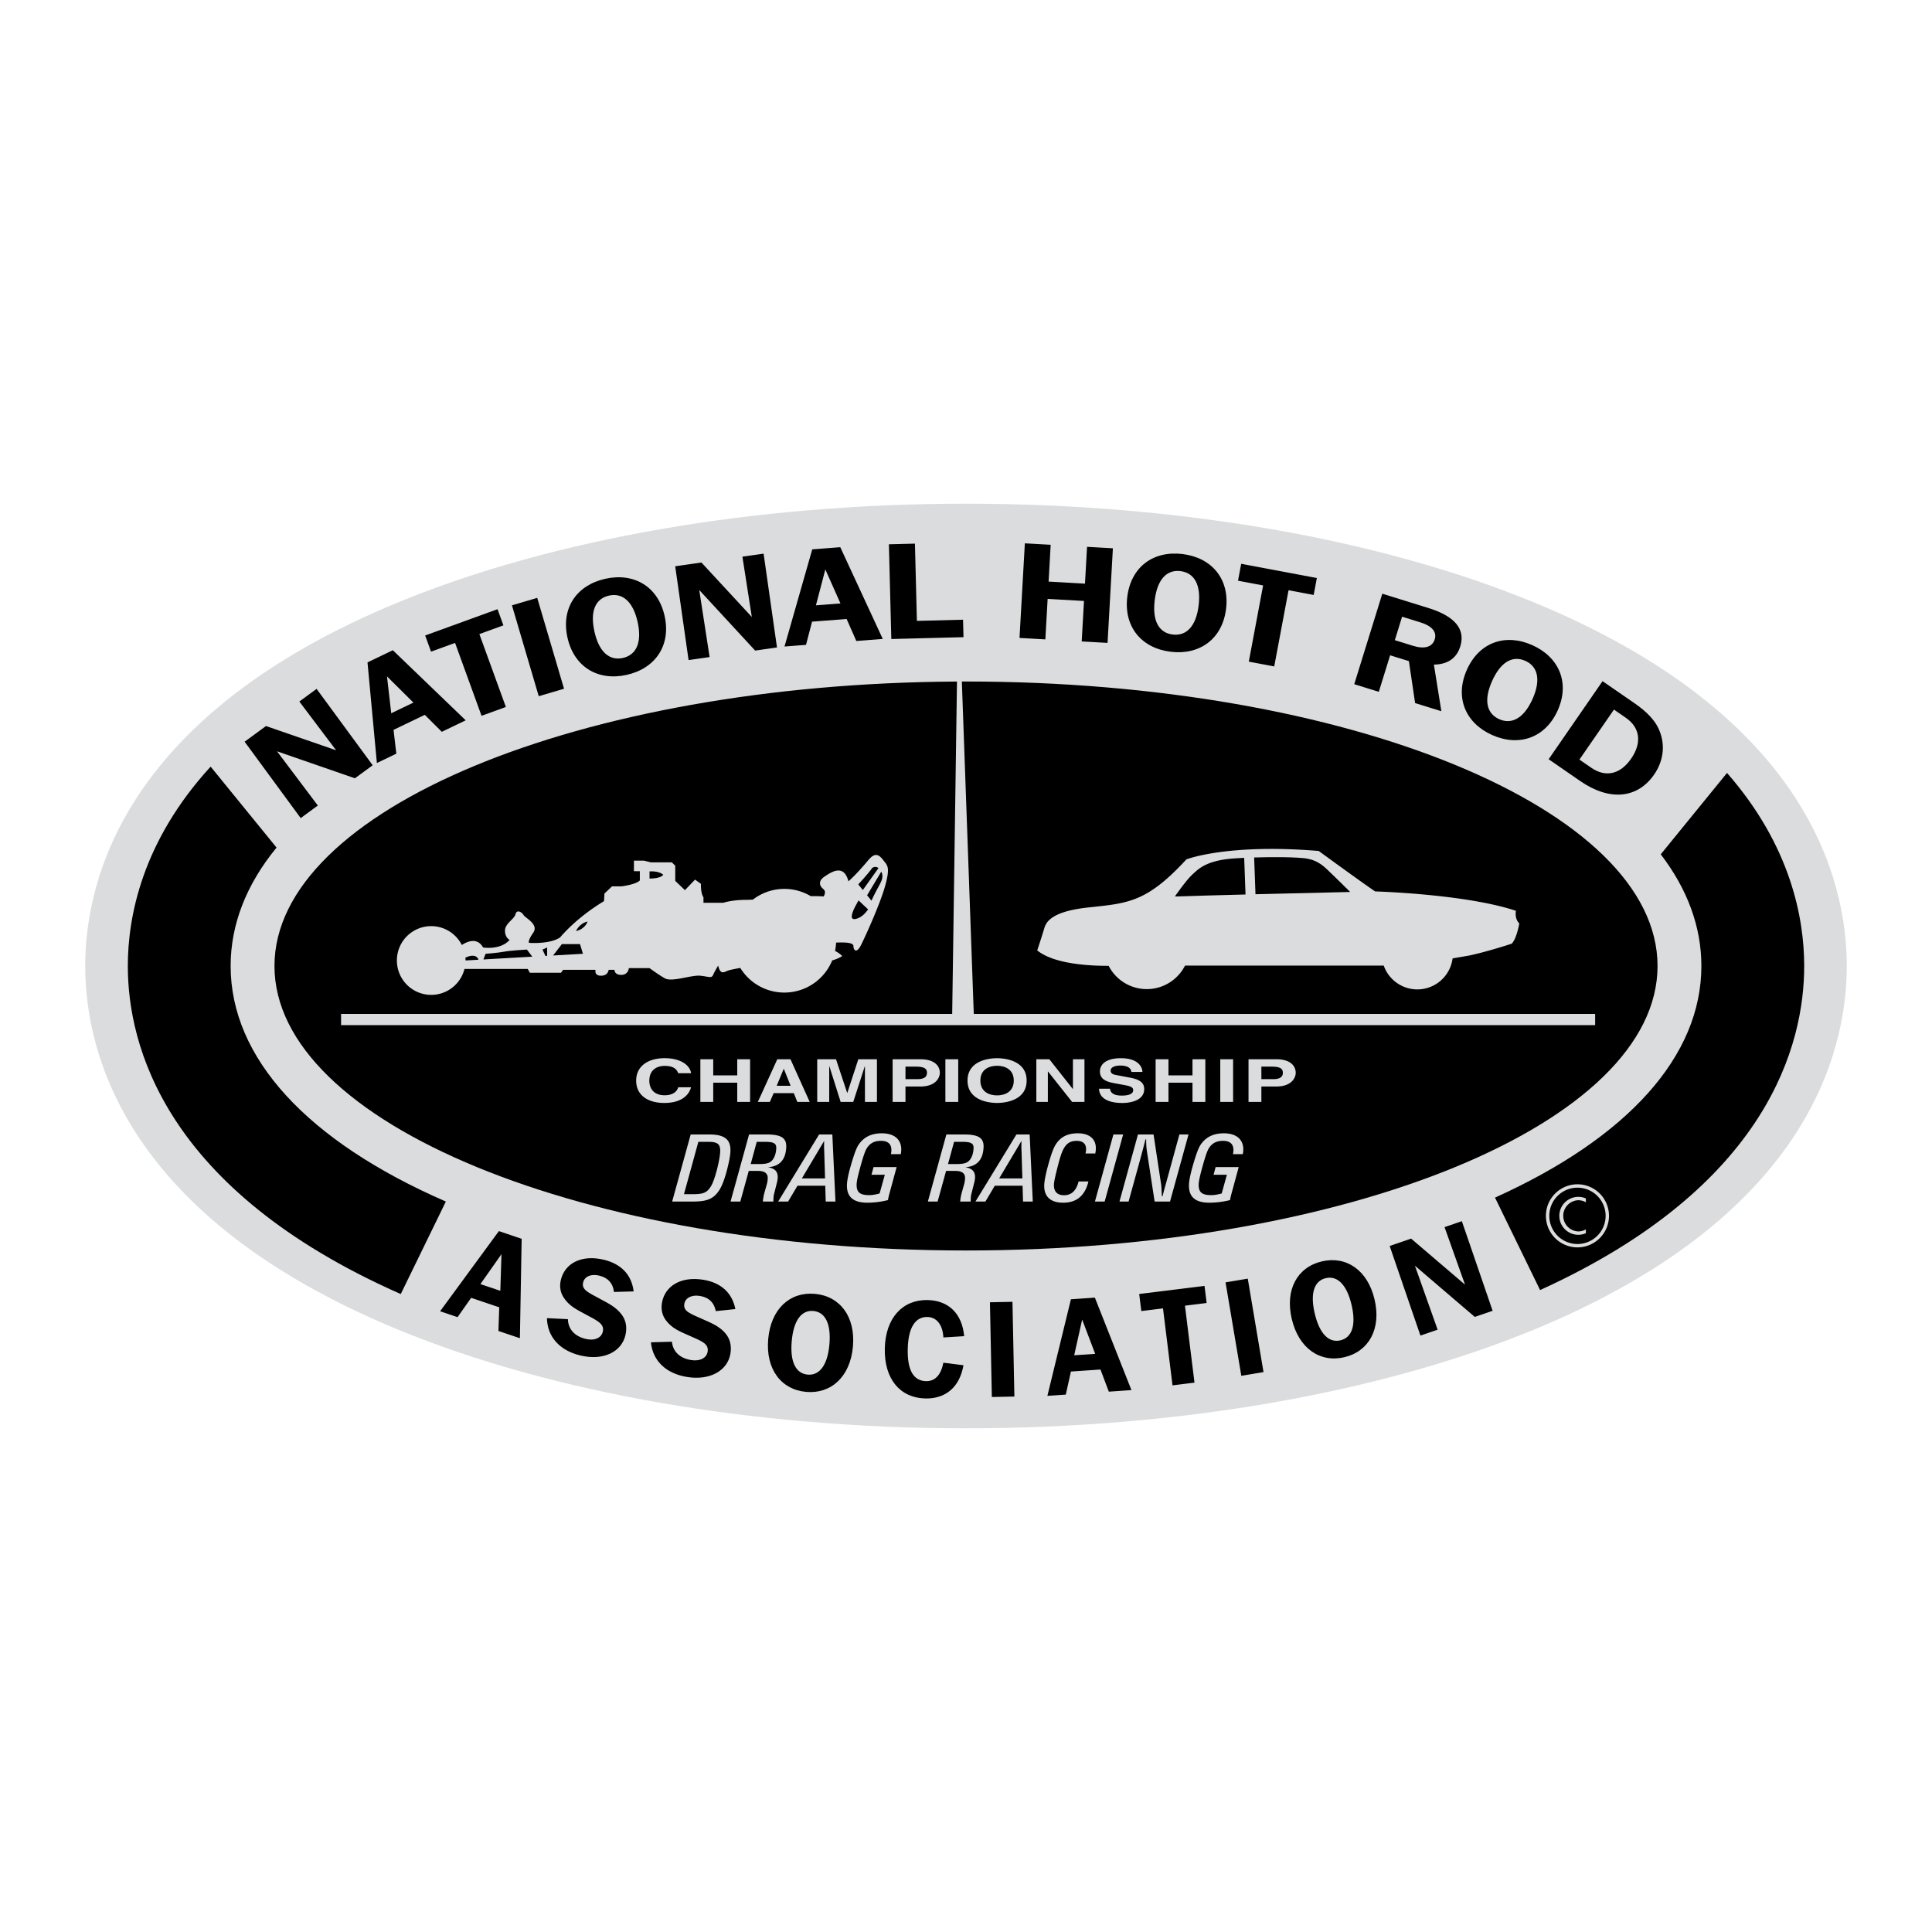
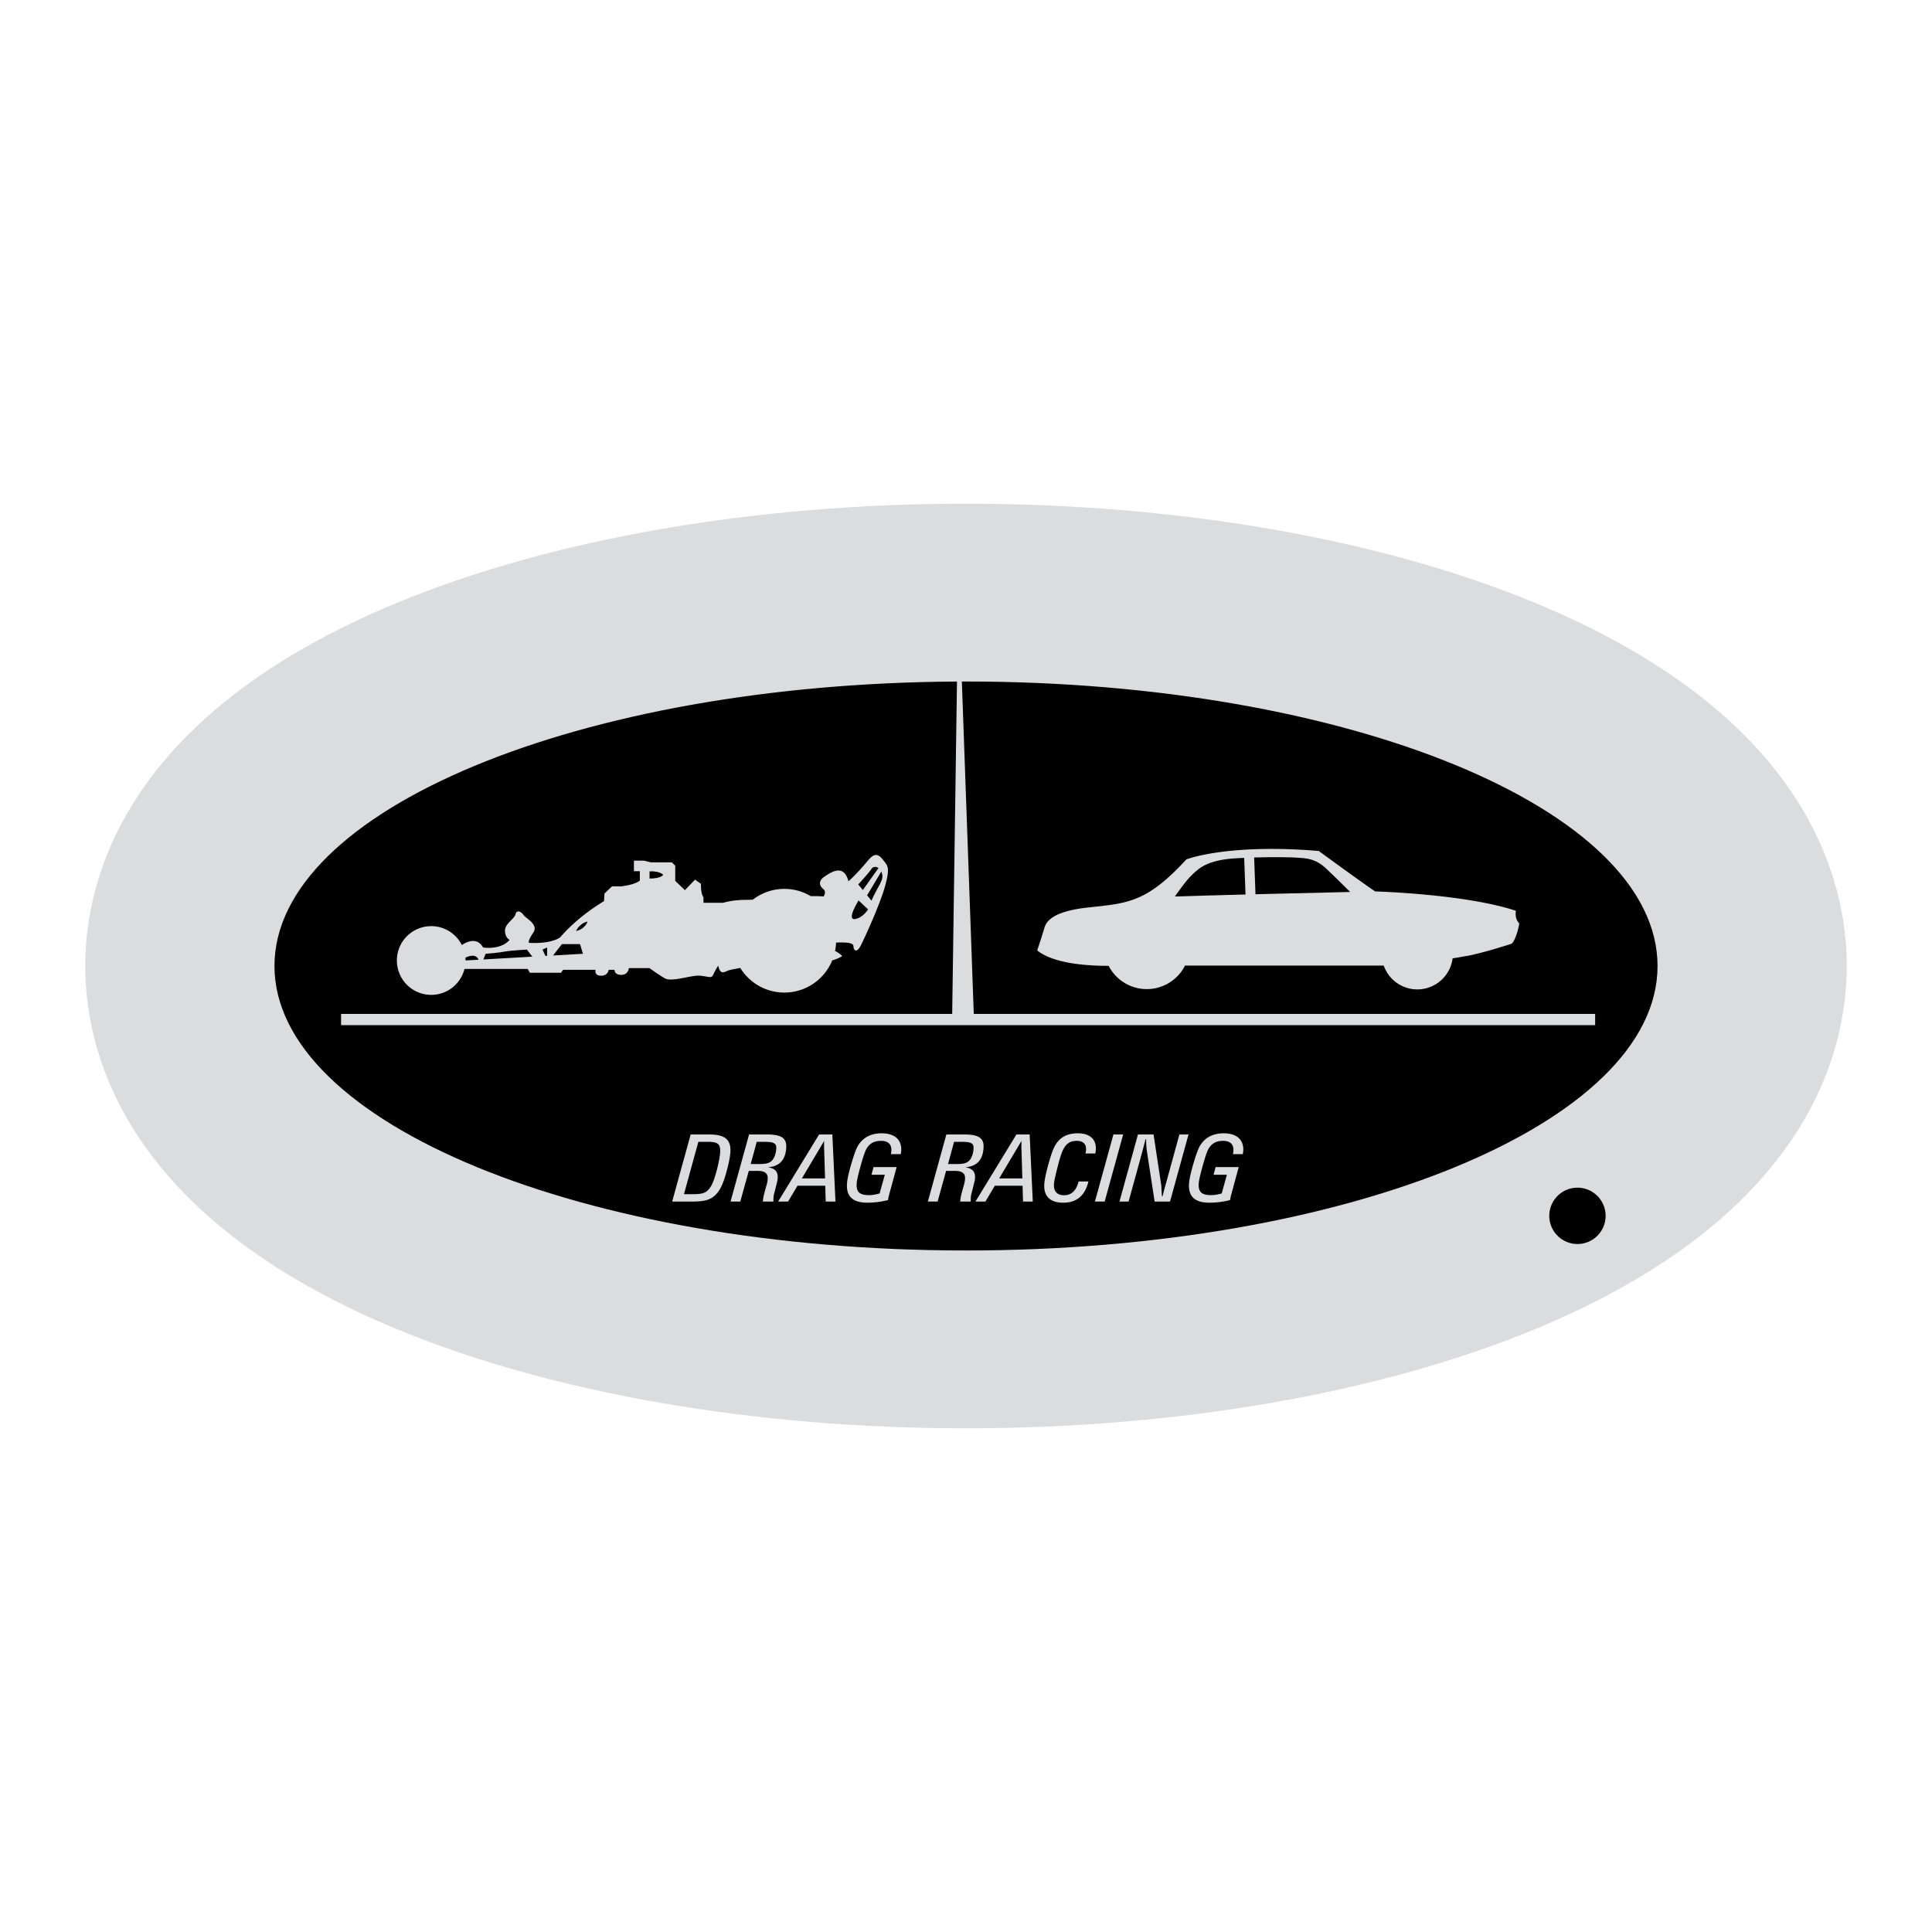
<svg xmlns="http://www.w3.org/2000/svg" width="2500" height="2500" viewBox="0 0 192.756 192.756">
  <g fill-rule="evenodd" clip-rule="evenodd">
-     <path fill="#fff" d="M0 0h192.756v192.756H0V0z" />
    <path d="M39.776 132.682C12.567 121.486 8.504 105.131 8.504 96.378s4.063-25.108 31.272-36.303c15.395-6.333 35.496-9.821 56.602-9.821 21.106 0 41.208 3.488 56.601 9.821 27.211 11.194 31.273 27.55 31.273 36.303s-4.062 25.108-31.271 36.304c-15.395 6.332-35.496 9.82-56.603 9.82-21.106 0-41.207-3.488-56.602-9.82z" fill="#dbdcdd" />
-     <path d="M24.407 74.001l2.132-1.565 6.995 2.418-3.668-4.861 1.721-1.264 5.596 7.62-1.773 1.301-7.771-2.692 4.071 5.409-1.709 1.255-5.594-7.621zM37.602 76.127l1.939-.932-.276-2.376 3.117-1.499 1.698 1.693 2.384-1.146-7.27-6.994-2.528 1.215.936 10.039zM50.471 70.536l-2.427.881-2.642-7.272-2.397.871-.586-1.613 7.22-2.623.586 1.613-2.397.87 2.643 7.273zM51.077 60.394l2.522-.744 2.675 9.067-2.523.744-2.674-9.067zM62.529 67.331c2.862-.641 4.436-2.948 3.777-5.885-.658-2.938-3.062-4.339-5.924-3.699-2.862.642-4.423 2.931-3.765 5.869.658 2.937 3.05 4.356 5.912 3.715zM67.365 56.497l2.619-.374 5.025 5.434-.939-6.017 2.115-.301 1.335 9.358-2.178.311-5.578-6.043 1.034 6.691-2.098.299-1.335-9.358zM78.27 64.504l2.145-.165.604-2.315 3.449-.266.968 2.194 2.638-.204-4.24-9.155-2.796.216-2.768 9.695zM88.685 54.304l2.598-.066.196 7.708 4.604-.118.045 1.743-7.201.184-.242-9.451zM102.25 54.208l2.576.145-.207 3.672 3.629.205.207-3.673 2.578.146-.533 9.438-2.578-.145.228-4.039-3.627-.205-.228 4.04-2.578-.146.533-9.438zM116.787 65.025c2.91.359 5.17-1.284 5.537-4.271.369-2.988-1.424-5.117-4.334-5.476-2.91-.359-5.15 1.272-5.52 4.26-.368 2.987 1.407 5.128 4.317 5.487zM127.129 66.49l-2.537-.478 1.429-7.603-2.505-.471.318-1.688 7.549 1.42-.319 1.688-2.505-.472-1.43 7.604zM135.113 68.262l2.451.76 1.129-3.643 1.873.581.619 4.186 2.619.812-.744-4.651c1.375-.016 2.268-.638 2.631-1.809.537-1.73-.533-3.018-3.197-3.843l-4.582-1.422-2.799 9.029zM148.869 73.332c2.676 1.197 5.316.289 6.545-2.459 1.23-2.748.141-5.309-2.535-6.506-2.678-1.197-5.299-.295-6.527 2.454-1.229 2.746-.161 5.314 2.517 6.511zM154.508 75.749l3.146 2.173c2.965 2.046 5.732 1.739 7.381-.648 1.006-1.457 1.135-3.157.404-4.653-.387-.813-1.186-1.647-2.34-2.444l-3.213-2.218-5.378 7.79zM43.909 130.824l1.742.588 1.356-1.928 2.801.946-.079 2.361 2.142.723.175-9.918-2.272-.77-5.865 7.998zM56.659 131.613c.026.986.653 1.699 1.765 1.969.874.213 1.562-.082 1.713-.705.193-.795-.506-1.09-1.733-1.752-.855-.461-1.635-.832-2.172-1.676-.338-.518-.428-1.127-.273-1.764.401-1.654 2.073-2.537 4.297-1.998 1.748.424 2.769 1.525 2.962 3.158l-1.962.055c-.099-.863-.595-1.418-1.468-1.631-.847-.205-1.47.105-1.608.676-.18.74.526 1.01 1.727 1.666.806.434 1.545.795 2.099 1.518.447.586.584 1.291.385 2.113-.395 1.627-2.189 2.551-4.506 1.99-2.078-.504-3.284-1.891-3.316-3.721l2.09.102zM67.037 133.863c.102.982.78 1.646 1.909 1.83.887.145 1.551-.201 1.654-.834.132-.807-.587-1.049-1.861-1.615-.888-.393-1.693-.705-2.293-1.506-.375-.49-.512-1.092-.406-1.736.275-1.682 1.875-2.689 4.133-2.32 1.774.291 2.878 1.312 3.194 2.924l-1.952.205c-.164-.855-.701-1.371-1.588-1.516-.86-.141-1.457.217-1.552.795-.123.754.601.969 1.848 1.531.836.371 1.601.676 2.208 1.354.49.551.68 1.244.544 2.078-.27 1.652-1.989 2.711-4.341 2.326-2.111-.346-3.418-1.635-3.59-3.457l2.093-.059zM80.428 138.869c2.497.223 4.403-1.521 4.669-4.521.267-2.998-1.302-5.039-3.799-5.26-2.497-.223-4.388 1.51-4.654 4.508s1.287 5.052 3.784 5.273zM92.535 131.396c-1.212-.029-1.918 1.045-1.969 3.184-.049 2.109.565 3.188 1.818 3.217.899.021 1.5-.605 1.733-1.84l2.01.252c-.378 2.172-1.769 3.365-3.812 3.316-2.505-.059-4.11-1.936-4.038-5 .071-3.037 1.777-4.877 4.283-4.818 2.083.049 3.429 1.348 3.635 3.602l-2.074.129c-.064-1.284-.687-2.02-1.586-2.042zM98.766 129.928l2.248-.047.191 9.453-2.248.045-.191-9.451zM104.498 139.264l1.836-.125.512-2.301 2.949-.201.832 2.209 2.258-.155-3.649-9.226-2.39.164-2.348 9.635zM119.174 137.945l-2.192.272-.949-7.68-2.164.268-.211-1.703 6.518-.807.211 1.705-2.164.268.951 7.677zM122.273 127.943l2.217-.373 1.571 9.323-2.215.373-1.573-9.323zM134.135 135.408c2.439-.576 3.697-2.834 3.004-5.764-.691-2.93-2.824-4.371-5.264-3.793-2.439.576-3.688 2.816-2.994 5.746s2.814 4.389 5.254 3.811zM138.648 124.311l2.139-.735 5.377 4.592-2.041-5.738 1.727-.592 3.07 8.941-1.779.61-5.973-5.108 2.264 6.381-1.715.59-3.069-8.941zM23.011 96.378c0-4.158 1.57-8.14 4.581-11.815l-6.577-8.077c-6.852 7.485-8.262 14.99-8.262 19.892 0 7.831 3.601 22.302 27.231 32.729l4.499-9.229c-13.862-6.034-21.472-14.343-21.472-23.5zM172.305 77.116l-6.611 8.119c2.664 3.486 4.053 7.237 4.053 11.143 0 8.96-7.289 17.106-20.59 23.108l4.498 9.225c22.838-10.395 26.35-24.6 26.35-32.333-.001-4.765-1.335-11.988-7.7-19.262z" />
    <path fill="#dbdcdd" d="M39.034 71.162l-.425-3.68 2.637 2.616-2.212 1.064zM62.151 65.643c-1.353.303-2.388-.596-2.843-2.629-.456-2.034.096-3.289 1.449-3.591 1.354-.303 2.403.592 2.858 2.626.453 2.019-.111 3.29-1.464 3.594zM81.405 60.396l.939-3.584 1.509 3.395-2.448.189zM117 63.308c-1.377-.169-2.049-1.364-1.793-3.433s1.197-3.064 2.572-2.894c1.377.17 2.064 1.366 1.809 3.435-.252 2.055-1.213 3.062-2.588 2.892zM141.715 62.095c1.172.363 1.656.956 1.426 1.697-.234.754-.996 1.003-2.168.64l-1.811-.562.725-2.342 1.828.567zM149.574 71.752c-1.266-.566-1.557-1.905-.707-3.808.852-1.902 2.045-2.578 3.311-2.012 1.266.566 1.572 1.912.721 3.814-.846 1.891-2.059 2.573-3.325 2.006zM161.025 70.796l1.18.815c1.43.987 1.627 2.497.535 4.077-1.098 1.592-2.562 1.889-3.979.911l-1.182-.815 3.446-4.988zM47.931 128.113l2.101-2.984-.114 3.656-1.987-.672zM80.581 137.146c-1.18-.105-1.774-1.266-1.59-3.342.185-2.076.975-3.113 2.155-3.008 1.181.105 1.789 1.268 1.604 3.342-.184 2.063-.988 3.114-2.169 3.008zM107.172 135.217l.795-3.563 1.299 3.42-2.094.143zM133.736 133.725c-1.152.273-2.082-.641-2.562-2.668-.48-2.029-.057-3.262 1.096-3.535 1.154-.273 2.098.639 2.576 2.666.476 2.015.045 3.265-1.11 3.537z" />
    <path d="M96.378 67.994l-.414.002 1.19 33.16h61.994v1.121H34.029v-1.121H95l.478-33.158c-37.688.199-68.094 12.828-68.094 28.379 0 15.677 30.891 28.384 68.995 28.384 38.104 0 68.995-12.707 68.995-28.384-.001-15.675-30.892-28.383-68.996-28.383z" />
    <path d="M88.096 85.783c-.462-.588-.841-.714-1.472.042-1.277 1.532-1.976 2.102-1.976 2.102-.462-1.808-1.766-.883-2.396-.462-.631.42-.504.925-.126 1.219s.042.756.042.756c-.368-.03-.806-.038-1.281-.031a5.138 5.138 0 0 0-5.772.347c-.247.013-.464.021-.641.021-1.472 0-2.312.294-2.312.294h-1.977v-.546c-.294-.42-.252-1.345-.252-1.345l-.588-.421-1.009 1.051-.967-.925v-1.513l-.337-.336H64.93l-.673-.168h-1.009v1.051h.589v.925c-.42.421-1.85.589-1.85.589h-.925l-.757.715-.042.757c-2.859 1.724-4.373 3.615-4.373 3.615-1.051.715-3.111.547-3.111.547s-.168-.168.42-1.009c.588-.841-.799-1.472-.967-1.766-.168-.294-.673-.588-.799-.084s-1.051.925-1.051 1.64c0 .714.462.925.462.925-.925 1.051-2.649.756-2.649.756-.593-1.062-1.626-.57-2.119-.246a3.422 3.422 0 0 0-6.478 1.55 3.427 3.427 0 0 0 3.426 3.426 3.426 3.426 0 0 0 3.317-2.586h6.311l.21.379h3.111l.21-.295h3.237s-.168.59.547.59c.714 0 .757-.59.757-.59h.588s-.042.506.672.506c.715 0 .757-.674.757-.674h2.06s.799.59 1.514 1.01c.714.42 2.649-.336 3.532-.252s1.135.293 1.303-.084c.168-.379.504-.926.504-.926.21.926.547.674.967.504.157-.062.664-.166 1.237-.271a5.158 5.158 0 0 0 9.171-.75c.649-.178.999-.436.999-.436a2.606 2.606 0 0 0-.715-.506 5.22 5.22 0 0 0 .103-.836c1.117-.044 1.733.028 1.733.361 0 .378.294.756.715-.042.42-.799 2.018-4.33 2.48-6.096.466-1.767.214-1.893-.248-2.482zM151.244 90.871c-5.045-1.682-14.043-1.934-14.043-1.934-1.262-.841-5.633-4.036-5.633-4.036-9.166-.757-13.201.841-13.201.841-3.953 4.288-5.803 4.372-9.754 4.792-3.953.42-4.289 1.598-4.457 2.187a81.618 81.618 0 0 1-.672 2.102c1.725 1.406 5.441 1.548 7.125 1.537a4.276 4.276 0 0 0 7.621-.024h19.826a3.553 3.553 0 0 0 3.35 2.377 3.551 3.551 0 0 0 3.52-3.094l1.693-.292c1.934-.42 4.205-1.177 4.205-1.177.504-.504.756-2.018.756-2.018-.504-.505-.336-1.261-.336-1.261zM67.062 119.879h1.995c1.402 0 2.127-.195 2.752-1.209.252-.418.527-1.133.773-2.146.183-.725.277-1.264.293-1.646.052-1.217-.612-1.691-2.104-1.691h-1.862l-1.847 6.692zM72.887 119.879h.973l.844-3.057h.911c.676 0 1.003.24.981.762a2.558 2.558 0 0 1-.083.539l-.253.9a4.84 4.84 0 0 0-.148.855h1.054c-.006-.104-.001-.205.002-.299.007-.176.024-.334.06-.455l.281-1.113a2.41 2.41 0 0 0 .083-.512c.025-.604-.267-.918-.968-1.047 1.158-.074 1.767-.744 1.819-2.002.041-.979-.599-1.266-1.999-1.266h-1.709l-1.848 6.695zM77.636 119.879h.992l.936-1.576h2.772l.046 1.576h.972l-.312-6.693h-1.32l-4.086 6.693zM86.546 119.994c-1.434 0-2.096-.596-2.045-1.826.018-.418.147-1.061.399-1.928.288-.994.521-1.654.73-1.979.514-.801 1.288-1.191 2.352-1.191 1.259 0 1.979.633 1.935 1.703-.005.119-.021.25-.047.379h-.982c.025-.119.041-.24.045-.352.027-.641-.328-.977-1.034-.977-.654 0-1.083.225-1.411.725-.176.279-.352.818-.58 1.617-.253.912-.424 1.574-.441 1.965-.035.83.332 1.109 1.263 1.109.297 0 .626-.057 1.03-.168l.518-1.863h-1.33l.206-.766h2.303l-.702 2.582c-.06.215-.121.447-.163.709a8.532 8.532 0 0 1-2.046.261zM92.574 119.879h.972l.845-3.057h.911c.675 0 1.003.24.981.762a2.498 2.498 0 0 1-.084.539l-.253.9a4.933 4.933 0 0 0-.148.855h1.054c-.007-.104-.002-.205.002-.299.008-.176.024-.334.06-.455l.281-1.113c.049-.178.076-.354.084-.512.025-.604-.268-.918-.968-1.047 1.158-.074 1.767-.744 1.82-2.002.041-.979-.6-1.266-2-1.266H94.42l-1.846 6.695zM97.322 119.879h.992l.936-1.576h2.771l.047 1.576h.973l-.312-6.693h-1.321l-4.086 6.693zM106.068 119.994c-1.27 0-1.932-.623-1.883-1.795.018-.41.15-1.098.416-2.047.266-.959.498-1.611.729-1.965.482-.764 1.193-1.117 2.205-1.117 1.178 0 1.838.588 1.797 1.574a2.243 2.243 0 0 1-.059.438h-.973c.037-.141.053-.262.057-.383.023-.559-.301-.875-.924-.875-.666 0-1.035.262-1.336.83-.133.24-.295.688-.465 1.33-.291 1.107-.465 1.842-.48 2.195-.029.699.334 1.07 1.01 1.07.736 0 1.227-.465 1.449-1.377h.982c-.335 1.415-1.173 2.122-2.525 2.122zM111.086 113.186h.971l-1.844 6.693h-.971l1.844-6.693zM113.535 113.186h1.555l.762 5.02c.016.094.031.484.074 1.152h.061c.125-.52.244-.938.328-1.236l1.354-4.936h.91l-1.846 6.693h-1.535l-.771-5.02a7.73 7.73 0 0 1-.072-1.18h-.072c-.148.604-.33 1.273-.537 2.035l-1.146 4.164h-.91l1.845-6.692zM120.67 119.994c-1.434 0-2.096-.596-2.045-1.826.018-.418.148-1.061.4-1.928.287-.994.521-1.654.729-1.979.516-.801 1.289-1.191 2.354-1.191 1.258 0 1.979.633 1.934 1.703-.006.119-.021.25-.047.379h-.982a2.35 2.35 0 0 0 .047-.352c.025-.641-.328-.977-1.035-.977-.654 0-1.084.225-1.41.725-.176.279-.352.818-.58 1.617-.254.912-.424 1.574-.441 1.965-.035.83.332 1.109 1.264 1.109.297 0 .627-.057 1.031-.168l.518-1.863h-1.33l.205-.766h2.303l-.701 2.582a6.27 6.27 0 0 0-.164.709 8.589 8.589 0 0 1-2.05.261z" fill="#dbdcdd" />
    <path d="M57.467 92.889s.337-.778 1.156-.946c.001 0-.231.757-1.156.946zM64.804 87.655v-.715s.925-.083 1.367.336c-.001 0-.19.379-1.367.379zM87.649 86.607c-.315-.243-.619-.024-.619-.024-.449.645-1.402 1.653-1.402 1.653l.456.562 1.565-2.191zM86.511 89.325l.436.537c.196-.477.645-1.29.869-1.71.197-.369.329-.76.111-1.192l-1.416 2.365zM85.657 89.833l.953.897s-.42.672-1.037.896-.981.029.084-1.793zM46.451 95.825c0-.097-.006-.192-.014-.287.933-.41 1.216-.046 1.301.214l-1.287.073zM48.228 95.724l.221-.565s1.177-.084 1.85-.21c.672-.126 2.27-.21 2.27-.21l.539.708-4.88.277zM54.587 95.362l-.17.01-.292-.633.462-.211v.834zM55.182 95.329l.877-1.137h1.808l.294.967-2.979.17zM125.26 89.218c4.777-.12 9.447-.226 9.447-.226s-1.232-1.233-2.354-2.298-2.074-1.065-2.859-1.121c-.619-.044-2.25-.088-4.367-.022l.133 3.667zM124.133 85.589c-.264.012-.531.025-.805.041-2.971.168-3.756 1.065-4.373 1.626-.617.56-1.738 2.186-1.738 2.186 1.74-.058 4.361-.129 7.049-.198l-.133-3.655zM68.239 119.145l1.437-5.225h1.003c.911 0 1.209.215 1.176.996-.015.352-.111.938-.32 1.766-.207.789-.403 1.33-.58 1.637-.44.752-.884.826-1.907.826h-.809zM76.289 113.92c.798 0 1.183.094 1.161.635-.028.66-.264 1.154-.59 1.369-.263.178-.644.215-1.175.215h-.788l.604-2.219h.788zM80.004 117.568l2.223-3.74-.006.141c-.016.381.002.688.013.92l.082 2.68h-2.312v-.001zM95.975 113.92c.798 0 1.183.094 1.16.635-.027.66-.262 1.154-.589 1.369-.263.178-.643.215-1.175.215h-.788l.604-2.219h.788zM99.689 117.568l2.225-3.74-.006.141c-.018.381 0 .688.012.92l.082 2.68h-2.313v-.001z" />
-     <path d="M67.666 107.076c-.103-.254-.3-.732-1.36-.732-.616 0-1.522.283-1.522 1.482 0 .764.437 1.449 1.522 1.449.71 0 1.206-.277 1.36-.799h1.282c-.256.922-1.129 1.566-2.668 1.566-1.634 0-2.809-.762-2.809-2.229 0-1.482 1.243-2.238 2.826-2.238 1.838 0 2.583.873 2.651 1.5h-1.282v.001zM71.159 108.023v1.915h-1.283v-4.258h1.283v1.609h2.396v-1.609h1.282v4.258h-1.282v-1.915h-2.396zM77.188 109.064h2.011l.349.874h1.237l-1.92-4.258h-1.313l-1.942 4.258h1.199l.379-.874zM87.493 109.938h-1.198v-3.553h-.017l-1.148 3.553h-1.259l-1.122-3.553h-.018v3.553h-1.197v-4.256h1.874l1.114 3.353h.017l1.096-3.353h1.858v4.256zM90.34 108.402h1.469c1.649 0 1.958-.973 1.958-1.357 0-.836-.718-1.363-1.906-1.363h-2.803v4.256h1.282v-1.536zM95.603 109.938h-1.282v-4.258h1.282v4.258zM96.531 107.809c0 1.99 2.137 2.232 2.948 2.232.812 0 2.949-.242 2.949-2.232 0-1.988-2.137-2.232-2.949-2.232-.811-.001-2.948.243-2.948 2.232zM107.047 105.68h1.15v4.258h-1.232l-2.404-3.036h-.016v3.036h-1.149v-4.258h1.297l2.338 2.965h.016v-2.965zM110.752 108.623c.008.236.16.684 1.162.684.543 0 1.146-.1 1.146-.549 0-.33-.412-.418-.994-.523l-.586-.107c-.887-.158-1.74-.312-1.74-1.244 0-.471.328-1.307 2.105-1.307 1.678 0 2.127.854 2.135 1.371h-1.098c-.031-.188-.123-.637-1.121-.637-.434 0-.953.125-.953.508 0 .33.352.4.58.441l1.336.254c.748.143 1.434.379 1.434 1.139 0 1.277-1.678 1.391-2.16 1.391-2 0-2.344-.895-2.344-1.42h1.098v-.001zM116.578 108.023v1.915h-1.281v-4.258h1.281v1.609h2.397v-1.609h1.283v4.258h-1.283v-1.915h-2.397zM123.027 109.938h-1.281v-4.258h1.281v4.258zM125.848 108.402h1.469c1.648 0 1.957-.973 1.957-1.357 0-.836-.719-1.363-1.906-1.363h-2.803v4.256h1.283v-1.536zM157.383 124.451a3.15 3.15 0 0 0 3.146-3.146 3.15 3.15 0 0 0-3.146-3.148 3.151 3.151 0 0 0-3.148 3.148 3.15 3.15 0 0 0 3.148 3.146z" fill="#dbdcdd" />
    <path d="M154.572 121.305a2.813 2.813 0 0 1 2.811-2.811 2.814 2.814 0 0 1 2.811 2.811 2.815 2.815 0 0 1-2.811 2.811 2.815 2.815 0 0 1-2.811-2.811z" />
-     <path d="M158.223 122.654a1.53 1.53 0 0 1-.756.205 1.557 1.557 0 0 1 0-3.112c.275 0 .531.078.756.205v-.383a1.894 1.894 0 0 0-2.649 1.735 1.893 1.893 0 0 0 2.649 1.733v-.383z" fill="#dbdcdd" />
-     <path d="M78.19 106.643h.015l.675 1.687h-1.388l.698-1.687zM90.34 107.668v-1.252h1.017c.794 0 1.127.172 1.127.588 0 .189 0 .664-.957.664H90.34zM97.812 107.809c0-1.184.975-1.477 1.666-1.477s1.666.293 1.666 1.477-.975 1.479-1.666 1.479-1.666-.296-1.666-1.479zM125.848 107.668v-1.252h1.016c.795 0 1.127.172 1.127.588 0 .189 0 .664-.955.664h-1.188z" />
  </g>
</svg>